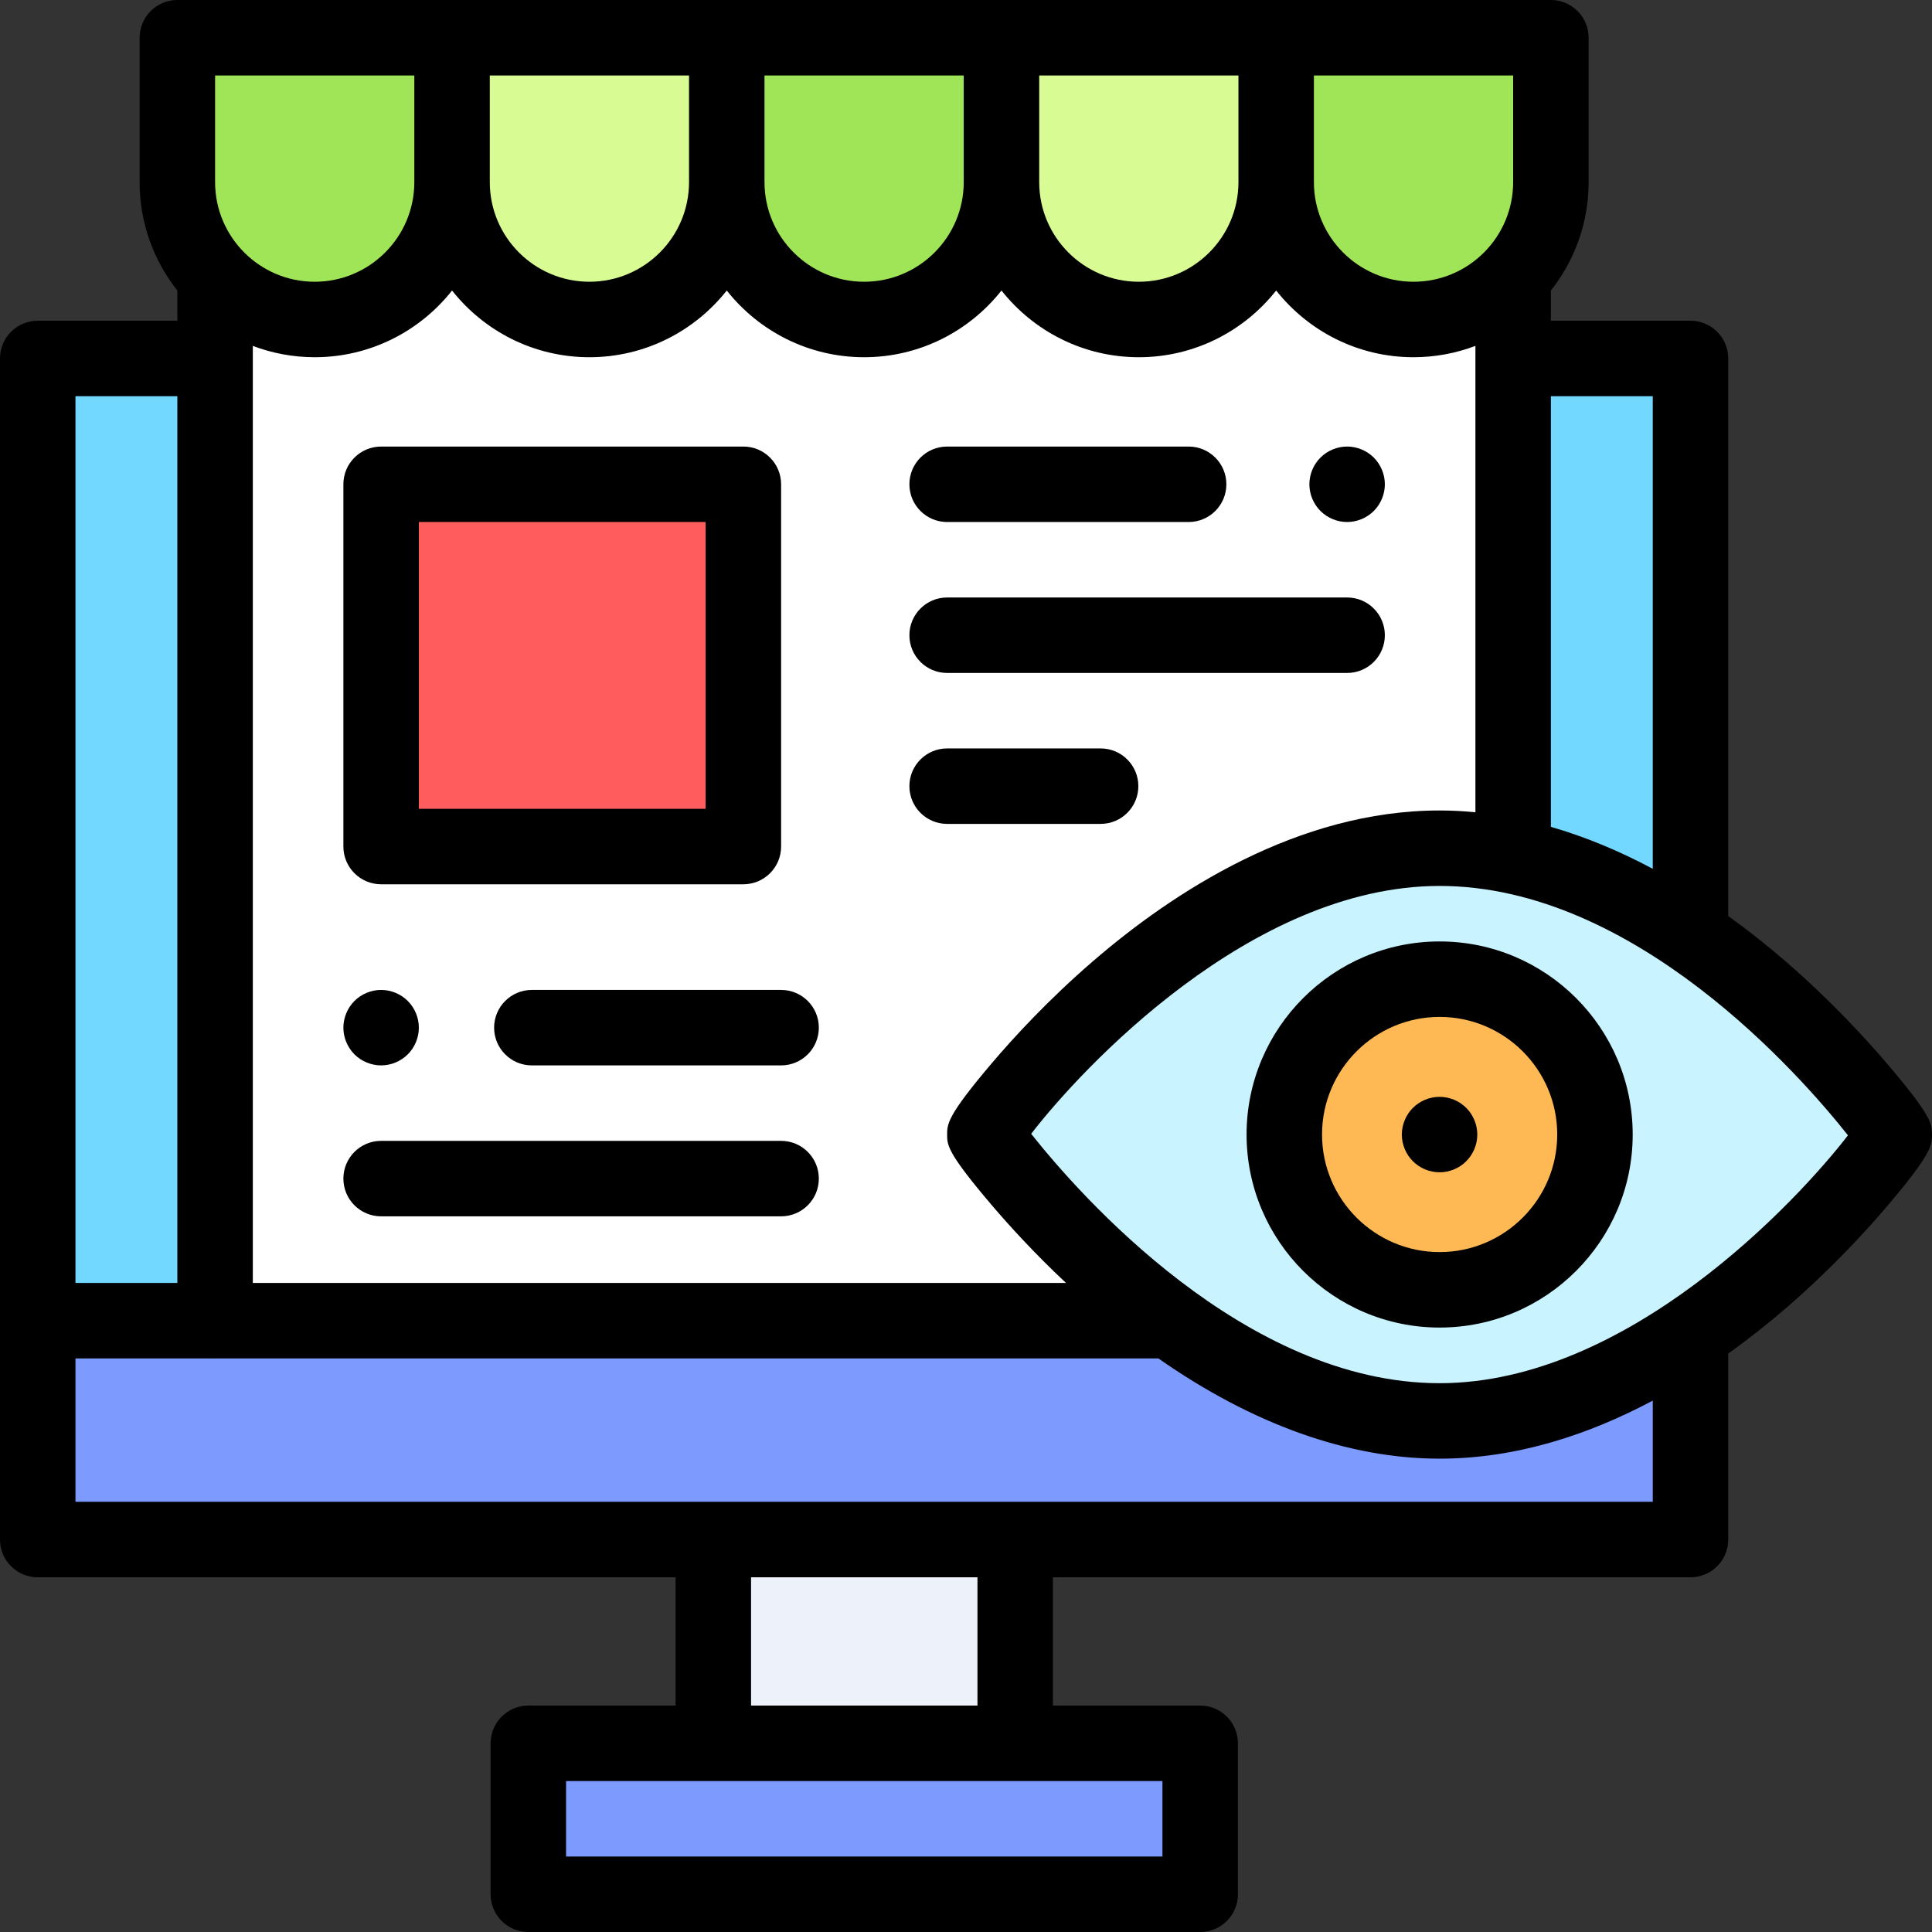
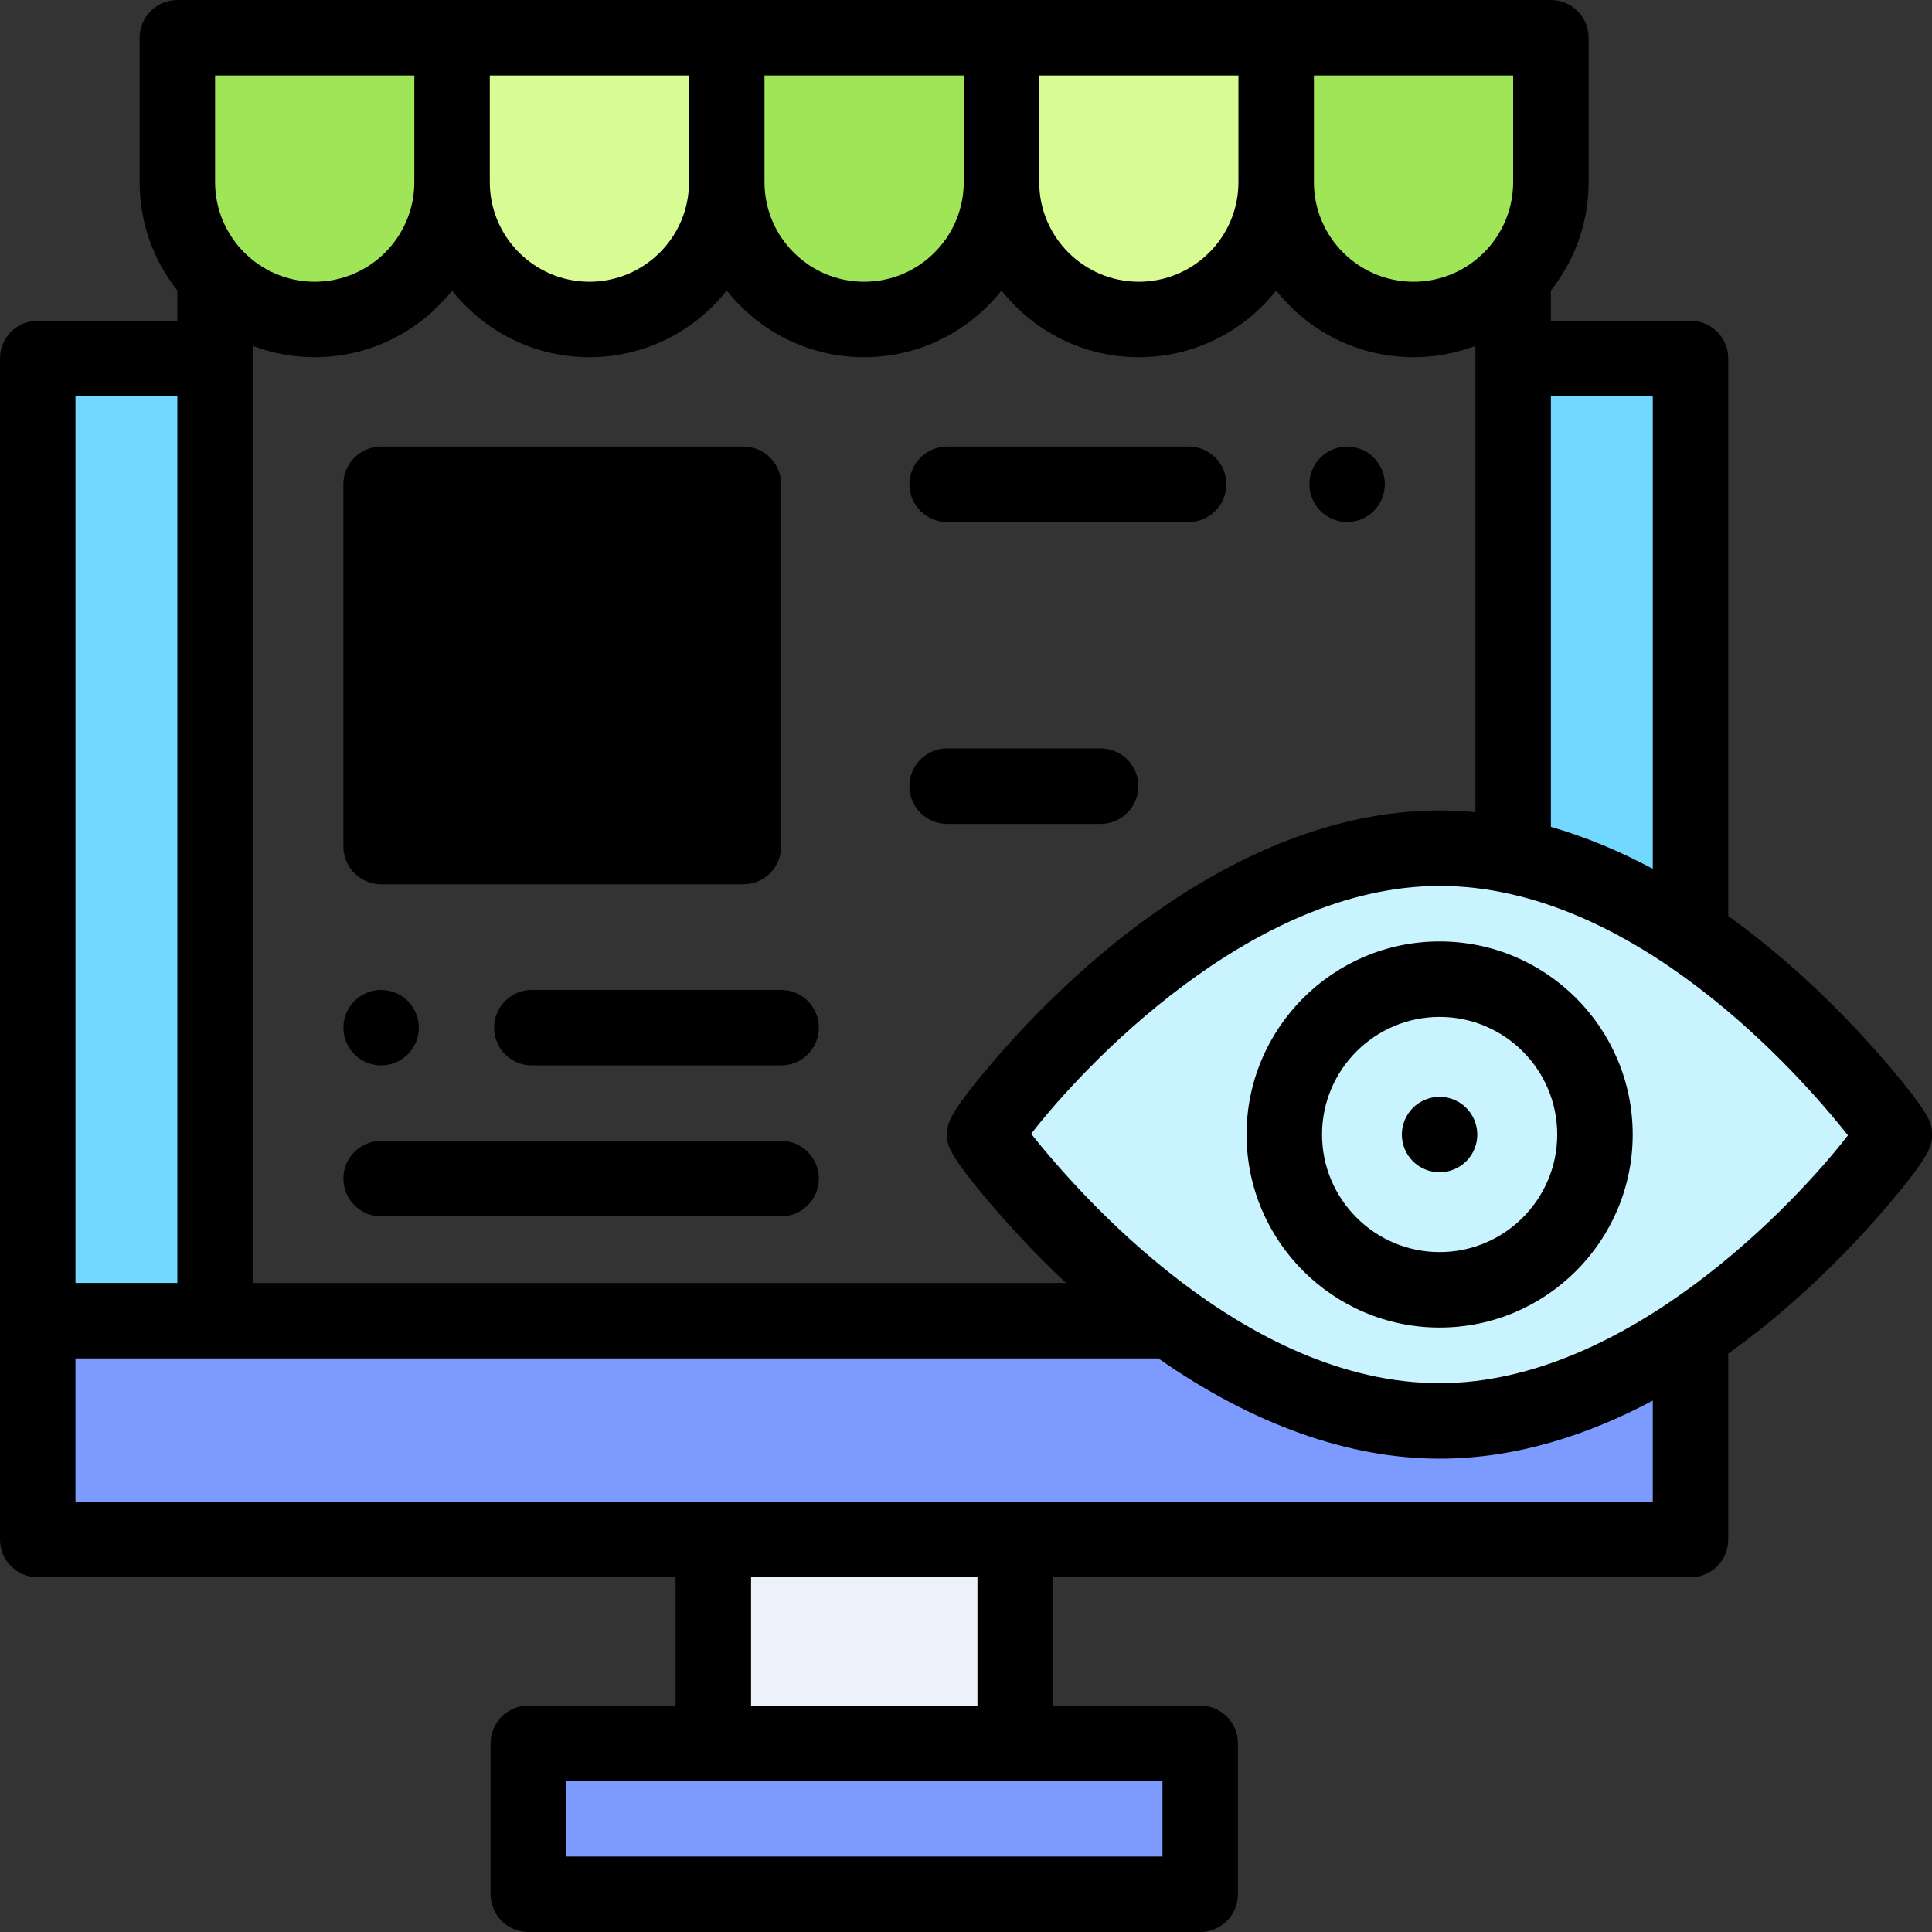
<svg xmlns="http://www.w3.org/2000/svg" version="1.1" id="Capa_1" x="0px" y="0px" viewBox="0 0 512 512" style="enable-background:new 0 0 512 512;" xml:space="preserve">
  <rect x="0" y="0" width="512" height="512" fill="#333333" stroke="none" />
  <rect x="140.95" y="462" style="fill:#7D9BFF;" width="178.05" height="40" />
  <rect x="189.97" y="408" style="fill:#EDF2FA;" width="80" height="53.996" />
  <rect x="9.07" y="350.01" style="fill:#7D9BFF;" width="439.87" height="57.99" />
  <g>
    <rect x="10" y="95" style="fill:#72D8FF;" width="47" height="255.01" />
    <rect x="402.34" y="95" style="fill:#72D8FF;" width="45.658" height="152.96" />
  </g>
-   <rect x="57" y="75.17" style="fill:#FFFFFF;" width="344" height="274.84" />
  <path style="fill:#C9F3FF;" d="M502,300.673c0,1.42-53.957,75.889-120.5,75.889S261,301.617,261,300.673  c0-1.419,53.957-75.889,120.5-75.889S502,299.728,502,300.673z" />
-   <circle style="fill:#FFB954;" cx="381.52" cy="300.65" r="41.16" />
  <path style="fill:#D8FB93;" d="M119.8,10v38.267c0,20.103,16.297,36.4,36.4,36.4s36.4-16.297,36.4-36.4V10H119.8z" />
  <path style="fill:#A0E557;" d="M47,10v38.267c0,20.103,16.297,36.4,36.4,36.4s36.4-16.297,36.4-36.4V10H47z" />
  <path style="fill:#D8FB93;" d="M265.4,10v38.267c0,20.103,16.297,36.4,36.4,36.4s36.4-16.297,36.4-36.4V10H265.4z" />
  <g>
    <path style="fill:#A0E557;" d="M192.6,10v38.267c0,20.103,16.297,36.4,36.4,36.4s36.4-16.297,36.4-36.4V10H192.6z" />
    <path style="fill:#A0E557;" d="M338.2,10v38.267c0,20.103,16.297,36.4,36.4,36.4S411,68.37,411,48.267V10H338.2z" />
  </g>
  <rect x="101" y="128.34" style="fill:#FF5D5D;" width="96" height="96" />
  <path d="M500.142,281.932c-5.703-6.695-14.999-16.834-26.898-27.123c-5.046-4.363-10.133-8.375-15.244-12.046V94.998  c0-5.523-4.477-10-10-10h-37V76.99c6.253-7.907,10-17.883,10-28.723V10c0-5.523-4.477-10-10-10h-72.8h-72.8h-72.8h-72.8H47  c-5.523,0-10,4.477-10,10v38.267c0,10.84,3.747,20.816,10,28.723v8.008H10c-5.523,0-10,4.477-10,10V408c0,5.523,4.477,10,10,10  h169.037v33.996h-39.024c-5.523,0-10,4.477-10,10V502c0,5.523,4.477,10,10,10h178.049c5.523,0,10-4.477,10-10v-40.004  c0-5.523-4.477-10-10-10h-39.024V418H448c5.523,0,10-4.477,10-10v-49.288c5.582-3.99,10.686-8.07,15.231-11.988  c11.985-10.329,21.254-20.451,26.92-27.122C512,305.65,512,303.454,512,300.673C512,297.875,512,295.853,500.142,281.932z   M438,104.998v125.246c-9.018-4.82-18.046-8.537-27-11.118V104.998H438z M262.858,319.414c4.484,5.264,11.199,12.662,19.646,20.584  H67V91.664c5.103,1.935,10.628,3.003,16.4,3.003c14.745,0,27.895-6.921,36.4-17.676c8.505,10.755,21.655,17.676,36.4,17.676  s27.895-6.921,36.4-17.676c8.505,10.755,21.655,17.676,36.4,17.676s27.895-6.921,36.4-17.677  c8.505,10.755,21.655,17.677,36.4,17.677s27.895-6.921,36.4-17.676c8.505,10.755,21.655,17.676,36.4,17.676  c5.772,0,11.297-1.068,16.4-3.003v123.592c-3.186-0.308-6.355-0.472-9.5-0.472c-37.614,0-70.646,21.664-91.732,39.838  c-11.985,10.329-21.254,20.451-26.92,27.123C251,295.696,251,297.892,251,300.673C251,303.471,251,305.493,262.858,319.414z   M401,48.267c0,14.557-11.843,26.4-26.4,26.4s-26.4-11.843-26.4-26.4V20H401V48.267z M328.2,48.267c0,14.557-11.843,26.4-26.4,26.4  s-26.4-11.843-26.4-26.4V20h52.8V48.267z M255.4,48.267c0,14.557-11.843,26.4-26.4,26.4s-26.4-11.843-26.4-26.4V20h52.8  L255.4,48.267L255.4,48.267z M182.6,48.267c0,14.557-11.843,26.4-26.4,26.4s-26.4-11.843-26.4-26.4V20h52.8L182.6,48.267  L182.6,48.267z M57,20h52.8v28.267c0,14.557-11.843,26.4-26.4,26.4S57,62.824,57,48.267V20z M47,104.998v235H20v-235L47,104.998  L47,104.998z M308.061,492H150.012v-20.004h158.049L308.061,492L308.061,492z M259.037,451.996h-60V418h60V451.996z M438,398H20  v-38.002h36.768C56.846,360,56.922,360.01,57,360.01s0.154-0.01,0.232-0.012h249.754c24.927,17.442,50.377,26.564,74.514,26.564  c20.616,0,39.85-6.514,56.5-15.388V398z M381.5,366.562c-51.703,0-95.656-50.208-108.229-66.089  c13.314-17.269,58.293-65.69,108.229-65.69c51.704,0,95.657,50.209,108.229,66.089C476.415,318.141,431.437,366.562,381.5,366.562z" />
  <path d="M381.518,249.493c-28.211,0-51.163,22.952-51.163,51.163s22.952,51.162,51.163,51.162s51.163-22.951,51.163-51.162  S409.729,249.493,381.518,249.493z M381.518,331.817c-17.183,0-31.163-13.979-31.163-31.162c0-17.183,13.979-31.163,31.163-31.163  s31.163,13.979,31.163,31.163C412.68,317.838,398.701,331.817,381.518,331.817z" />
  <path d="M381.5,290.67c-2.63,0-5.21,1.07-7.07,2.93c-1.86,1.86-2.93,4.44-2.93,7.07c0,2.64,1.07,5.21,2.93,7.07  c1.86,1.86,4.44,2.93,7.07,2.93s5.21-1.07,7.07-2.93s2.93-4.43,2.93-7.07c0-2.63-1.07-5.21-2.93-7.07  C386.71,291.74,384.13,290.67,381.5,290.67z" />
-   <path d="M101,234.341h96c5.523,0,10-4.477,10-10v-96c0-5.523-4.477-10-10-10h-96c-5.523,0-10,4.477-10,10v96  C91,229.864,95.477,234.341,101,234.341z M111,138.341h76v76h-76V138.341z" />
+   <path d="M101,234.341h96c5.523,0,10-4.477,10-10v-96c0-5.523-4.477-10-10-10h-96c-5.523,0-10,4.477-10,10v96  C91,229.864,95.477,234.341,101,234.341z M111,138.341h76h-76V138.341z" />
  <path d="M357,138.34c2.63,0,5.21-1.07,7.07-2.93c1.86-1.86,2.93-4.44,2.93-7.07s-1.07-5.21-2.93-7.07s-4.44-2.93-7.07-2.93  s-5.21,1.07-7.07,2.93c-1.86,1.86-2.93,4.44-2.93,7.07c0,2.63,1.07,5.21,2.93,7.07C351.79,137.27,354.37,138.34,357,138.34z" />
  <path d="M251,138.341h64c5.523,0,10-4.477,10-10s-4.477-10-10-10h-64c-5.523,0-10,4.477-10,10  C241,133.864,245.477,138.341,251,138.341z" />
-   <path d="M251,178.341h106c5.523,0,10-4.477,10-10s-4.477-10-10-10H251c-5.523,0-10,4.477-10,10S245.477,178.341,251,178.341z" />
  <path d="M301.673,208.341c0-5.523-4.477-10-10-10H251c-5.523,0-10,4.477-10,10s4.477,10,10,10h40.673  C297.196,218.341,301.673,213.864,301.673,208.341z" />
  <path d="M207,302.341H101c-5.523,0-10,4.477-10,10s4.477,10,10,10h106c5.523,0,10-4.477,10-10S212.523,302.341,207,302.341z" />
  <path d="M101,282.34c2.63,0,5.21-1.07,7.07-2.93s2.93-4.43,2.93-7.07c0-2.63-1.07-5.21-2.93-7.07c-1.86-1.86-4.44-2.93-7.07-2.93  s-5.21,1.07-7.07,2.93S91,269.71,91,272.34s1.07,5.21,2.93,7.07C95.79,281.27,98.37,282.34,101,282.34z" />
  <path d="M207,262.341h-66.054c-5.523,0-10,4.477-10,10s4.477,10,10,10H207c5.523,0,10-4.477,10-10S212.523,262.341,207,262.341z" />
  <g>
</g>
  <g>
</g>
  <g>
</g>
  <g>
</g>
  <g>
</g>
  <g>
</g>
  <g>
</g>
  <g>
</g>
  <g>
</g>
  <g>
</g>
  <g>
</g>
  <g>
</g>
  <g>
</g>
  <g>
</g>
  <g>
</g>
</svg>